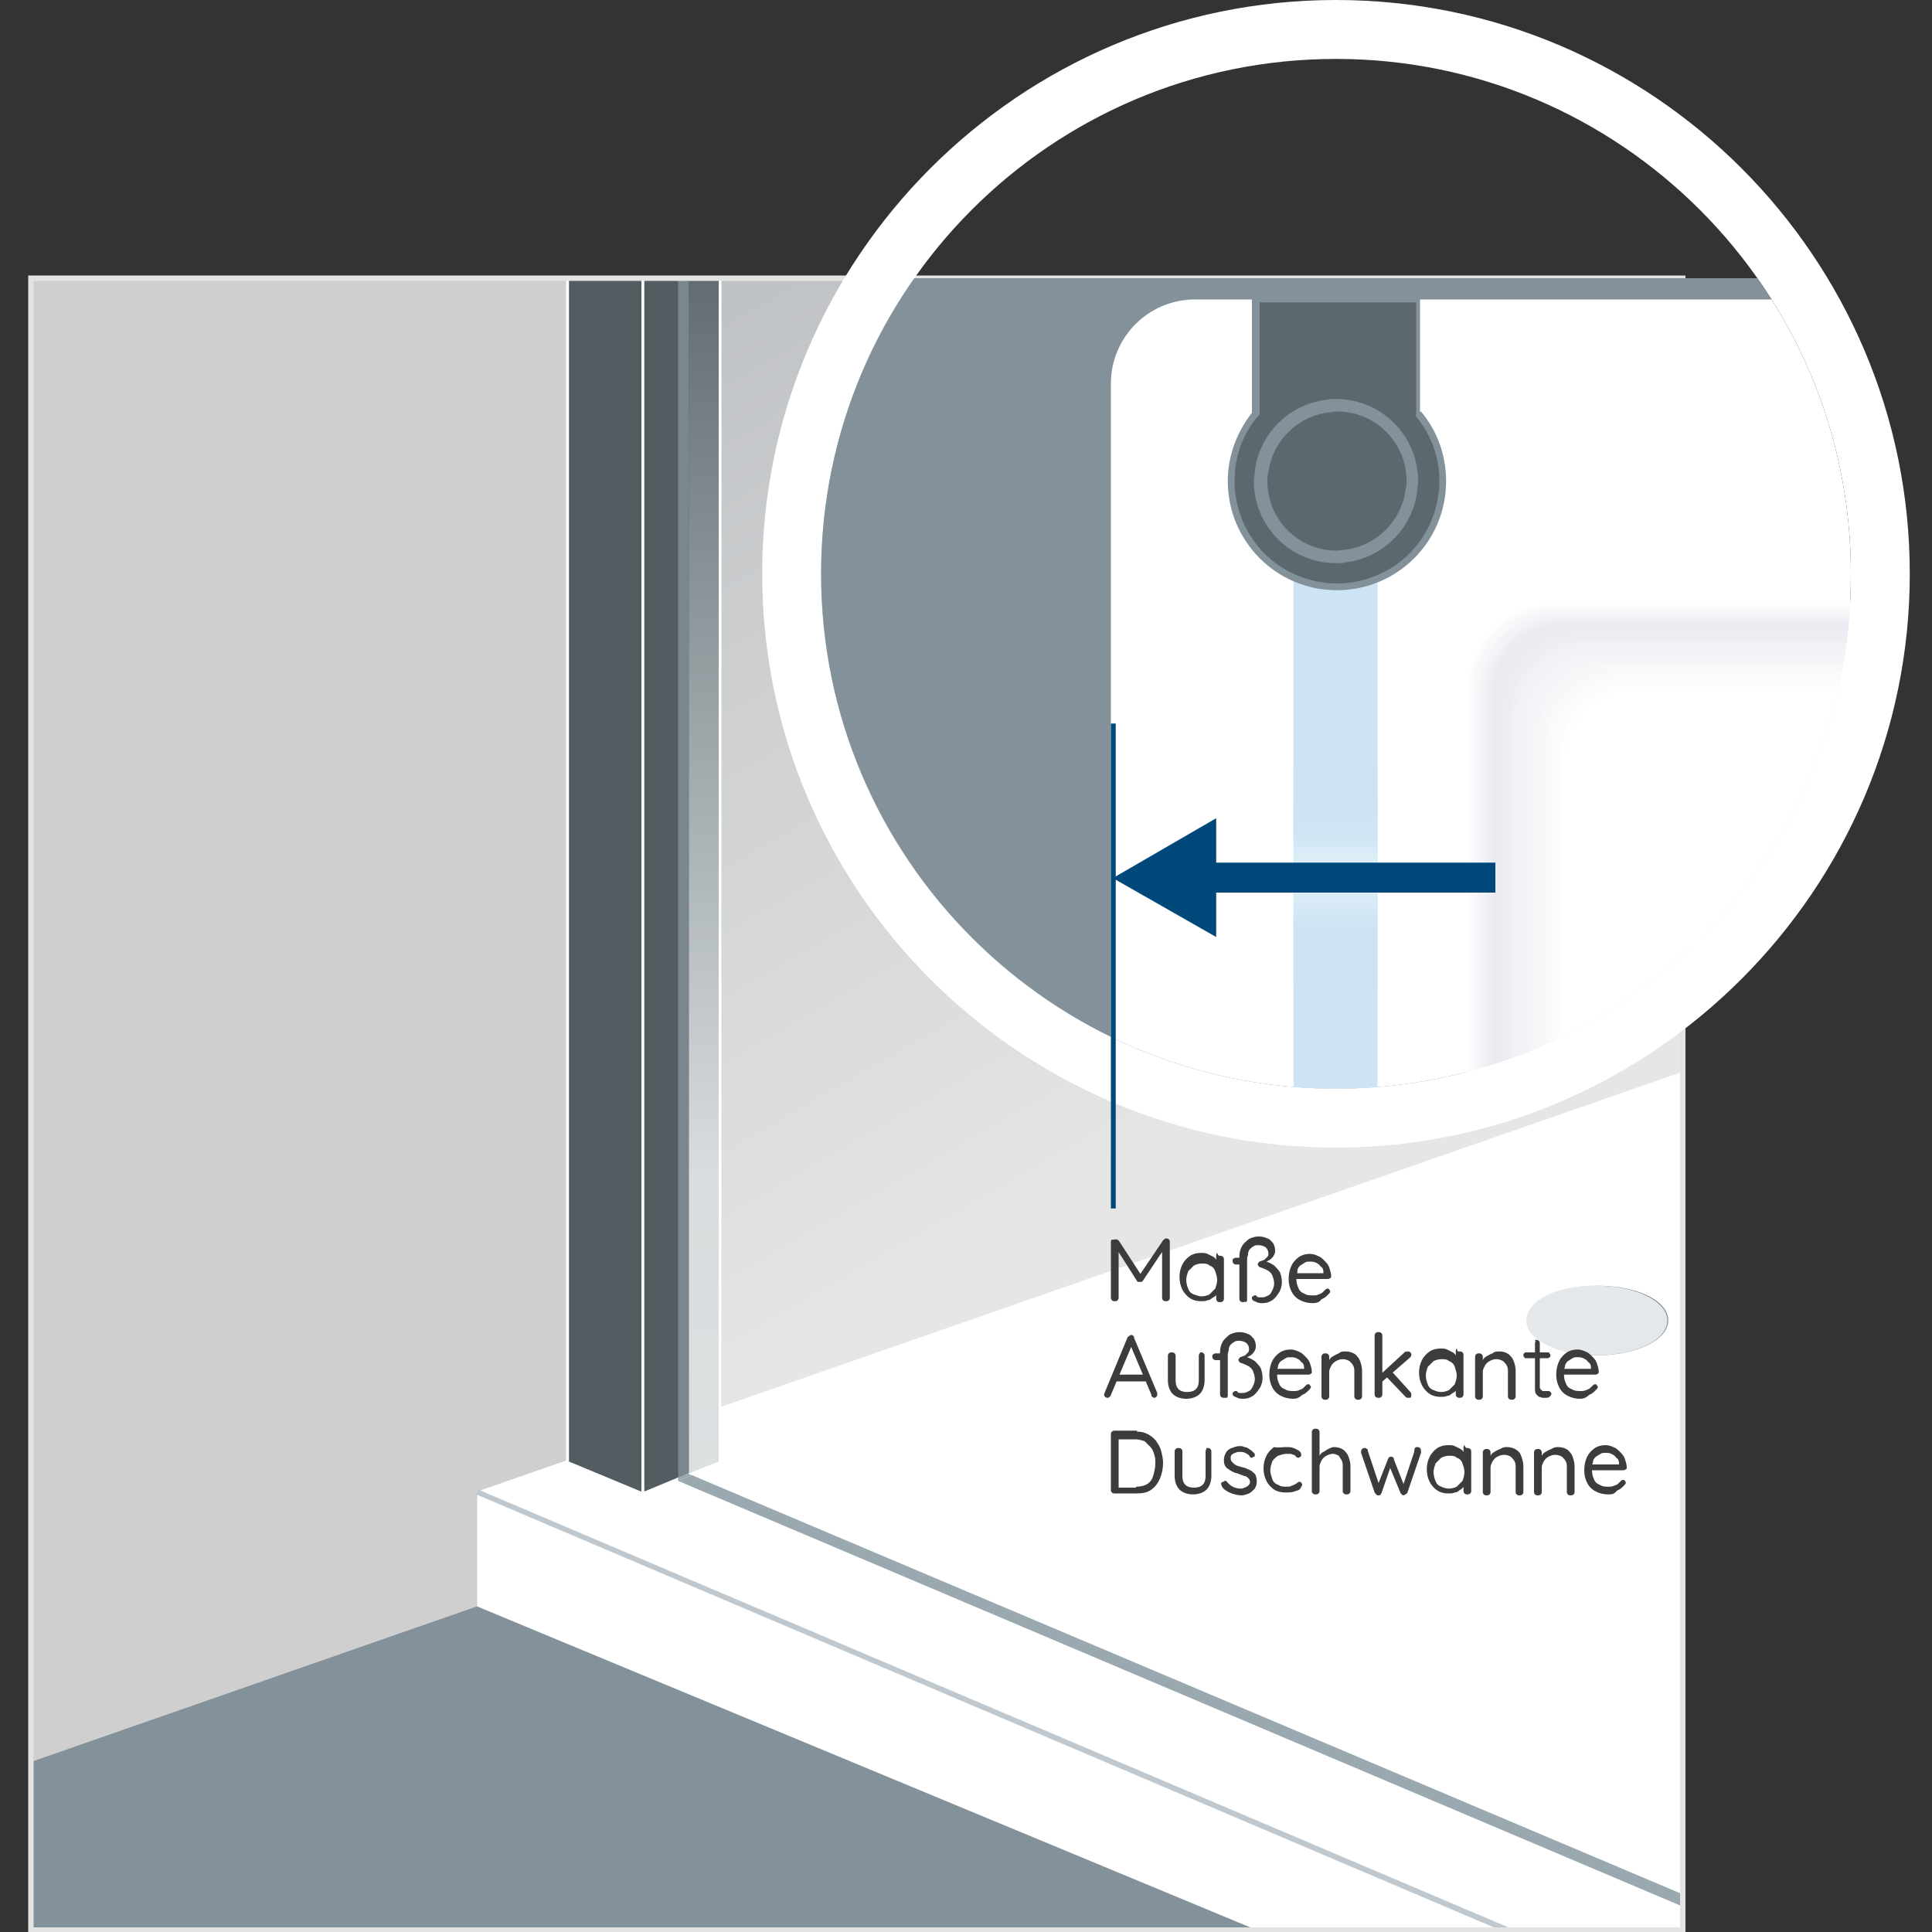
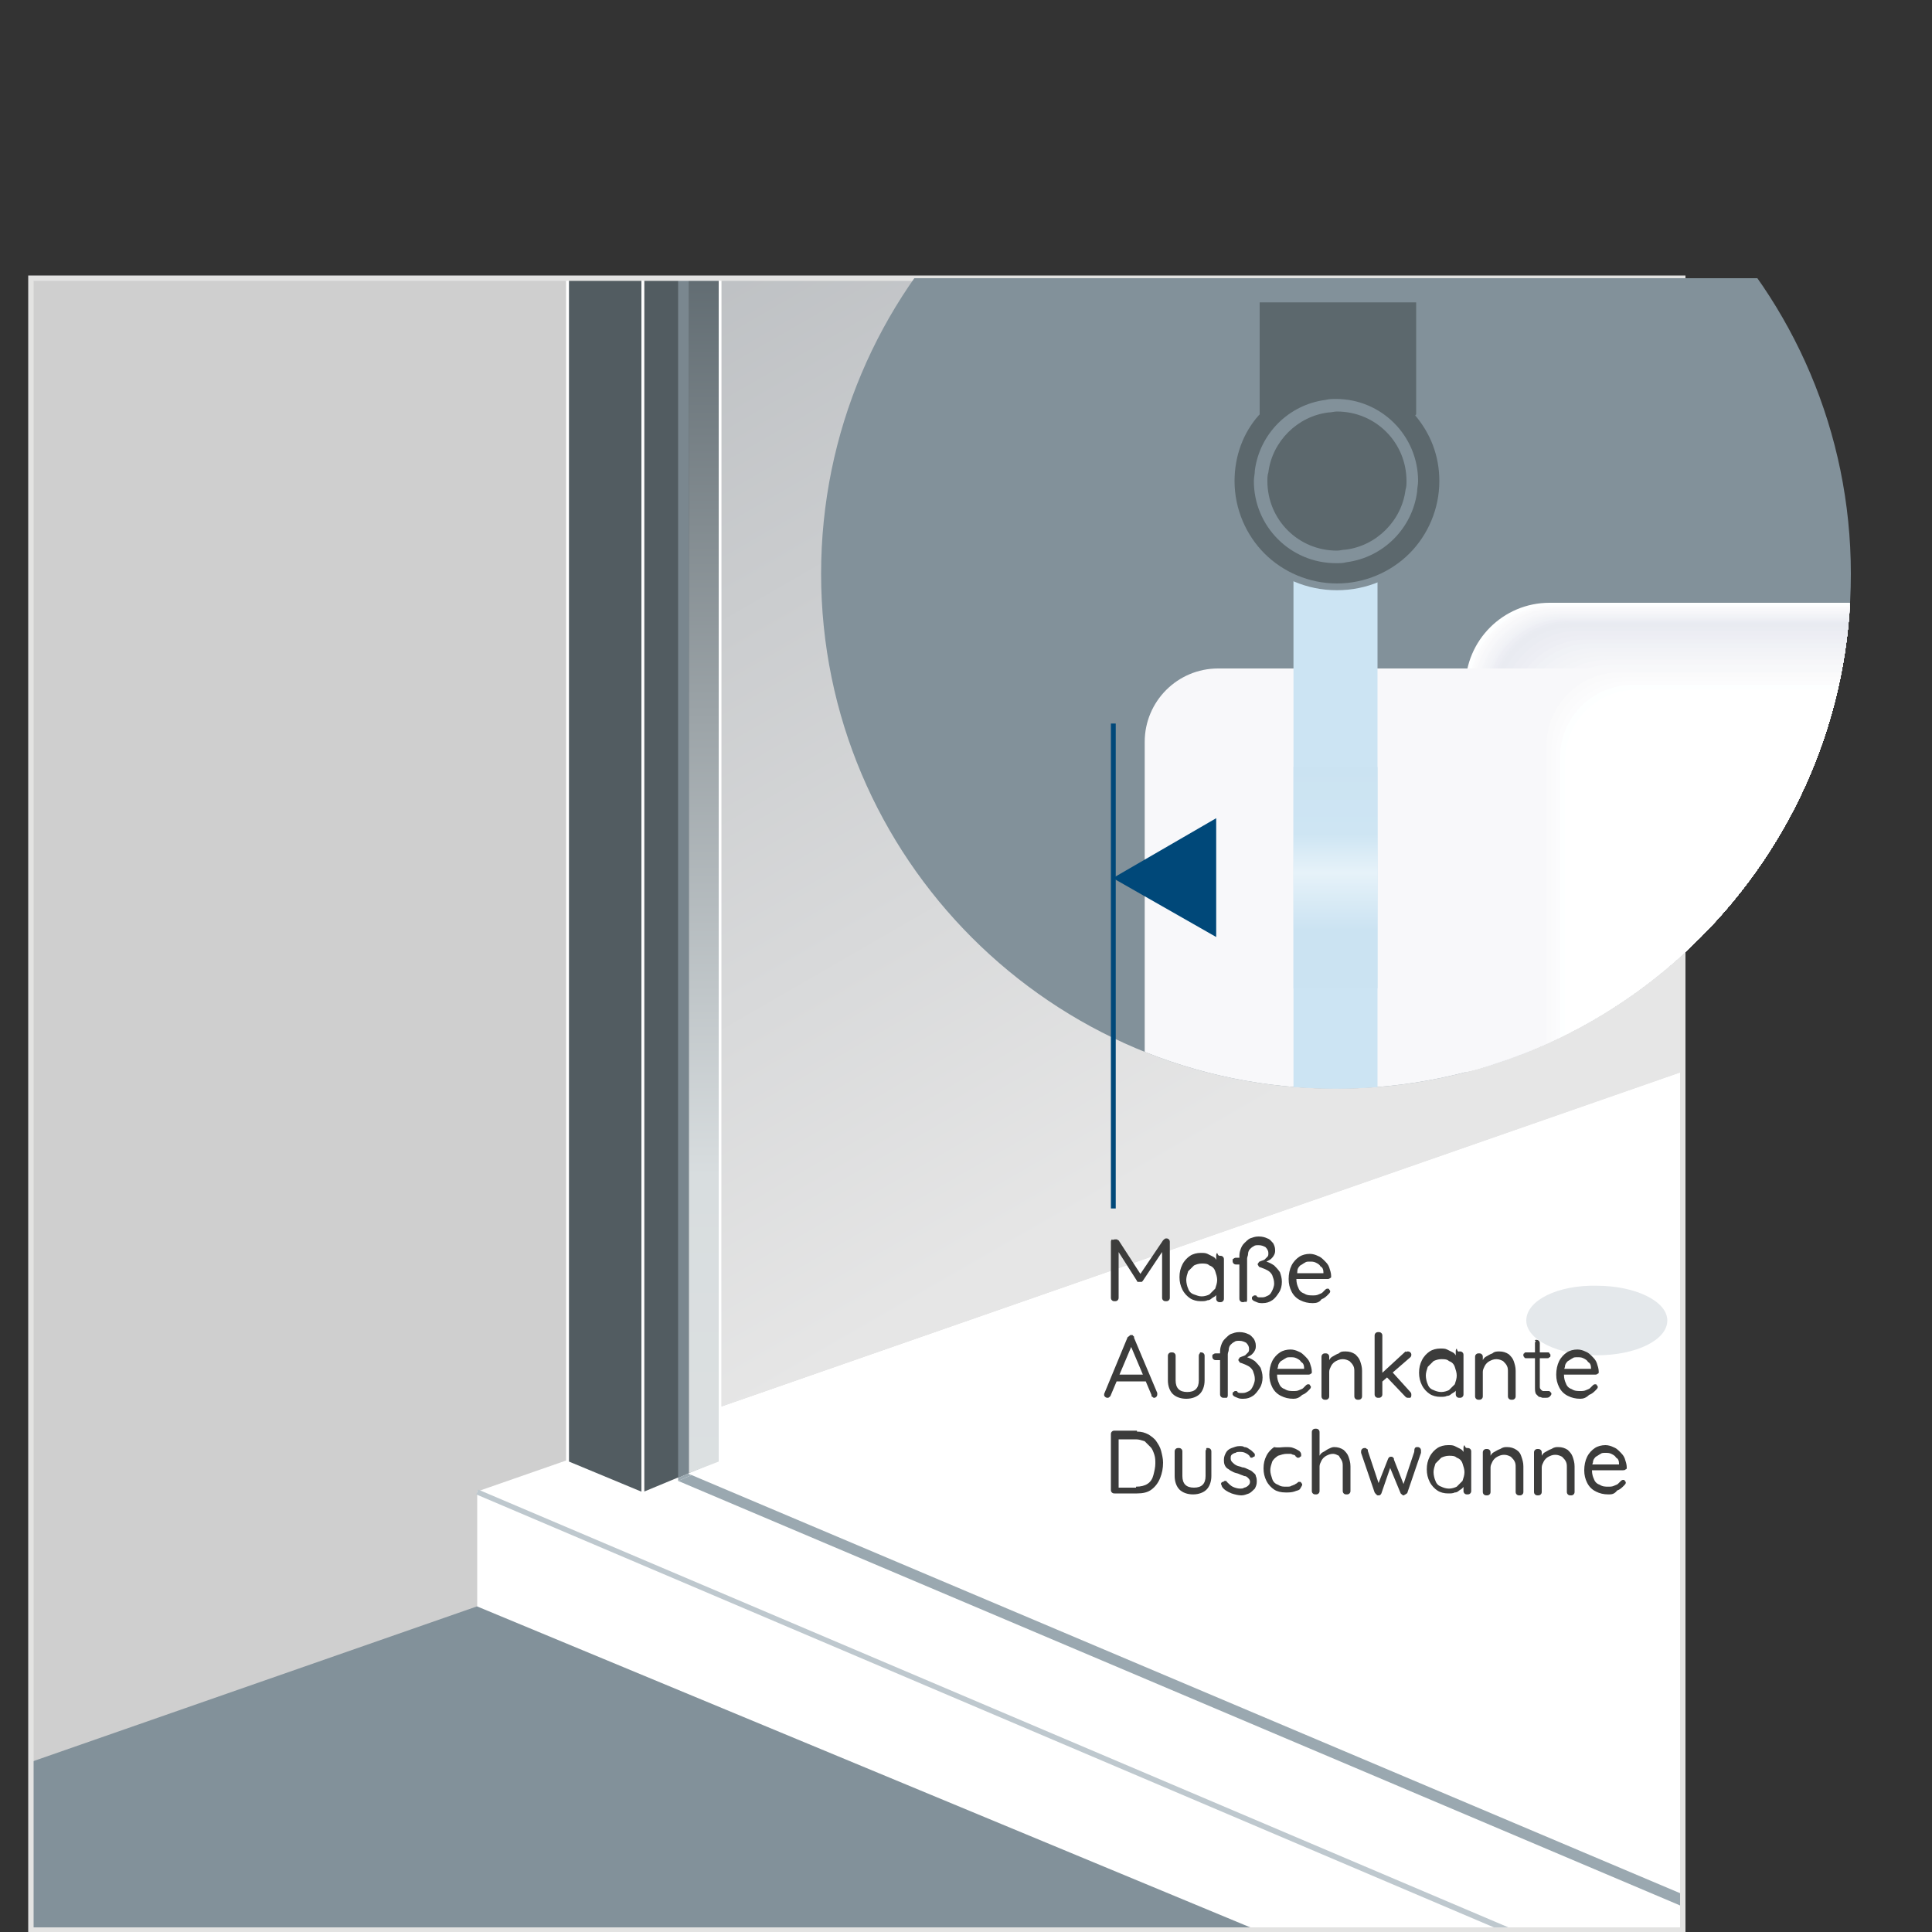
<svg xmlns="http://www.w3.org/2000/svg" xmlns:xlink="http://www.w3.org/1999/xlink" version="1.1" id="Ebene_1" x="0px" y="0px" viewBox="0 0 200 200" style="enable-background:new 0 0 200 200;" xml:space="preserve">
  <rect x="0" y="0" width="200" height="200" fill="#333333" stroke="none" />
  <style type="text/css">
	.st0{fill:#CFCFCF;}
	.st1{fill:#82919A;}
	.st2{fill:#FFFFFF;}
	.st3{fill:#BEC8CE;}
	.st4{clip-path:url(#SVGID_2_);fill:#FFFFFF;}
	.st5{clip-path:url(#SVGID_2_);fill:#82919A;}
	.st6{clip-path:url(#SVGID_2_);fill:#525C61;}
	.st7{clip-path:url(#SVGID_4_);}
	.st8{clip-path:url(#SVGID_6_);fill:url(#SVGID_7_);}
	.st9{clip-path:url(#SVGID_9_);}
	.st10{clip-path:url(#SVGID_11_);}
	.st11{clip-path:url(#SVGID_13_);}
	.st12{clip-path:url(#SVGID_15_);}
	.st13{clip-path:url(#SVGID_17_);fill:#E4E8EB;}
	.st14{clip-path:url(#SVGID_19_);}
	.st15{clip-path:url(#SVGID_21_);fill:url(#SVGID_22_);}
	.st16{fill:#9AA8B0;}
	.st17{fill:#7A878F;}
	.st18{fill:none;stroke:#E3E3E2;stroke-width:0.558;}
	.st19{clip-path:url(#SVGID_24_);fill:#82919A;}
	.st20{clip-path:url(#SVGID_26_);fill:#FFFFFF;}
	.st21{clip-path:url(#SVGID_26_);fill:#FDFFFF;}
	.st22{clip-path:url(#SVGID_26_);fill:#FCFCFD;}
	.st23{clip-path:url(#SVGID_26_);fill:#FBFBFC;}
	.st24{clip-path:url(#SVGID_26_);fill:#FAFAFB;}
	.st25{clip-path:url(#SVGID_26_);fill:#F8F8FA;}
	.st26{clip-path:url(#SVGID_26_);fill:#F7F8FA;}
	.st27{clip-path:url(#SVGID_26_);fill:#F6F6F9;}
	.st28{clip-path:url(#SVGID_26_);fill:#F4F5F8;}
	.st29{clip-path:url(#SVGID_26_);fill:#F3F4F7;}
	.st30{clip-path:url(#SVGID_26_);fill:#F2F3F7;}
	.st31{clip-path:url(#SVGID_26_);fill:#F0F2F6;}
	.st32{clip-path:url(#SVGID_26_);fill:#EFF0F5;}
	.st33{clip-path:url(#SVGID_26_);fill:#EDEEF4;}
	.st34{clip-path:url(#SVGID_26_);fill:#ECEDF3;}
	.st35{clip-path:url(#SVGID_26_);fill:#EAECF2;}
	.st36{clip-path:url(#SVGID_26_);fill:#E9EBF1;}
	.st37{clip-path:url(#SVGID_26_);fill:#CCE4F3;}
	.st38{clip-path:url(#SVGID_26_);fill:#5C686D;}
	.st39{clip-path:url(#SVGID_26_);fill:#82919A;}
	.st40{clip-path:url(#SVGID_28_);}
	.st41{clip-path:url(#SVGID_30_);fill:url(#SVGID_31_);}
	.st42{fill:#004879;}
	.st43{fill:#3C3C3B;}
</style>
  <rect x="3.2" y="28.8" class="st0" width="171" height="171" />
  <polygon class="st1" points="3.2,182.4 3.2,199.8 156,199.8 156,129.1 " />
  <polygon class="st2" points="49.4,154.4 49.4,166.3 130.1,199.8 174.2,199.8 174.2,110.9 " />
  <path class="st2" d="M156,199.8L49.4,154.4L156,199.8z" />
  <polygon class="st3" points="49.3,154.7 155.3,199.8 156,199.8 156.1,199.5 49.5,154.2 " />
  <g>
    <defs>
      <rect id="SVGID_1_" x="3.2" y="28.8" width="171" height="171" />
    </defs>
    <clipPath id="SVGID_2_">
      <use xlink:href="#SVGID_1_" style="overflow:visible;" />
    </clipPath>
    <path class="st4" d="M180.2,118.1l-88.8,31l-3.1,1.1c-1.6,0.5-1.6,2.7-0.1,3.4l94.1,40L180.2,118.1" />
-     <path class="st5" d="M172.7,136.7c0,2-3.3,3.6-7.3,3.6s-7.3-1.6-7.3-3.6c0-2,3.3-3.6,7.3-3.6S172.7,134.6,172.7,136.7" />
    <polygon class="st6" points="58.7,151.3 58.7,28.7 66.7,28.7 66.7,154.7  " />
    <path class="st4" d="M66.6,28.8v125.7l-7.7-3.2V28.8H66.6z M66.9,28.5h-0.3h-7.7h-0.3v0.3v122.4v0.2l0.2,0.1l7.7,3.2l0.4,0.2v-0.4   V28.8V28.5z" />
    <polygon class="st6" points="66.5,28.7 74.5,28.7 74.5,151.3 66.5,154.7  " />
    <path class="st4" d="M74.4,28.8v122.4l-7.7,3.2V28.8H74.4z M74.7,28.5h-0.3h-7.7h-0.3v0.3v125.7v0.4l0.4-0.2l7.7-3.2l0.2-0.1v-0.2   V28.8V28.5" />
  </g>
  <g>
    <defs>
      <polygon id="SVGID_3_" points="74.7,28.8 74.7,145.6 174.3,110.9 174.3,28.8   " />
    </defs>
    <clipPath id="SVGID_4_">
      <use xlink:href="#SVGID_3_" style="overflow:visible;" />
    </clipPath>
    <g class="st7">
      <defs>
        <rect id="SVGID_5_" x="70.2" y="28.2" width="104.6" height="118.1" />
      </defs>
      <clipPath id="SVGID_6_">
        <use xlink:href="#SVGID_5_" style="overflow:visible;" />
      </clipPath>
      <linearGradient id="SVGID_7_" gradientUnits="userSpaceOnUse" x1="164.835" y1="157.327" x2="84.375" y2="17.967">
        <stop offset="0.334" style="stop-color:#E6E6E6" />
        <stop offset="1" style="stop-color:#BDC0C3" />
      </linearGradient>
      <rect x="74.5" y="23.7" class="st8" width="100.2" height="128" />
    </g>
  </g>
  <g>
    <defs>
      <path id="SVGID_8_" d="M158,136.7c0-2,3.3-3.6,7.3-3.6c4.1,0,7.3,1.6,7.3,3.6c0,2-3.3,3.6-7.3,3.6    C161.3,140.3,158,138.7,158,136.7 M91.4,149.1l-3.1,1.1c-0.8,0.3-1.2,1-1.2,1.7c0,0.7,0.4,1.3,1.1,1.7l86,36.6v-69.9L91.4,149.1z" />
    </defs>
    <clipPath id="SVGID_9_">
      <use xlink:href="#SVGID_8_" style="overflow:visible;" />
    </clipPath>
    <g class="st9">
      <defs>
        <rect id="SVGID_10_" x="86.9" y="119.9" width="87.7" height="70.7" />
      </defs>
      <clipPath id="SVGID_11_">
        <use xlink:href="#SVGID_10_" style="overflow:visible;" />
      </clipPath>
      <g class="st10">
        <g>
          <defs>
            <rect id="SVGID_12_" x="86.9" y="121.2" width="91" height="70.7" />
          </defs>
          <clipPath id="SVGID_13_">
            <use xlink:href="#SVGID_12_" style="overflow:visible;" />
          </clipPath>
          <g class="st11">
				</g>
        </g>
      </g>
    </g>
  </g>
  <g>
    <defs>
      <path id="SVGID_14_" d="M158,136.7c0,2,3.3,3.6,7.3,3.6c4.1,0,7.3-1.6,7.3-3.6c0-2-3.3-3.6-7.3-3.6C161.3,133,158,134.6,158,136.7    " />
    </defs>
    <clipPath id="SVGID_15_">
      <use xlink:href="#SVGID_14_" style="overflow:visible;" />
    </clipPath>
    <g class="st12">
      <defs>
        <rect id="SVGID_16_" x="157" y="132.2" width="16.8" height="8.7" />
      </defs>
      <clipPath id="SVGID_17_">
        <use xlink:href="#SVGID_16_" style="overflow:visible;" />
      </clipPath>
      <rect x="157" y="132.2" class="st13" width="16.8" height="8.8" />
    </g>
  </g>
  <g>
    <defs>
      <polygon id="SVGID_18_" points="71.3,28.8 71.3,152.5 74.4,151.3 74.4,28.8   " />
    </defs>
    <clipPath id="SVGID_19_">
      <use xlink:href="#SVGID_18_" style="overflow:visible;" />
    </clipPath>
    <g class="st14">
      <defs>
        <rect id="SVGID_20_" x="70.2" y="28.2" width="4.9" height="125.1" />
      </defs>
      <clipPath id="SVGID_21_">
        <use xlink:href="#SVGID_20_" style="overflow:visible;" />
      </clipPath>
      <linearGradient id="SVGID_22_" gradientUnits="userSpaceOnUse" x1="72.612" y1="154.162" x2="72.612" y2="26.625">
        <stop offset="0" style="stop-color:#DCE0E1" />
        <stop offset="0.255" style="stop-color:#D8DDDF" />
        <stop offset="1" style="stop-color:#5F6A70" />
      </linearGradient>
      <rect x="70.3" y="26.6" class="st15" width="4.7" height="127.5" />
    </g>
  </g>
  <polygon class="st16" points="70.2,153.3 70.2,153.3 70.9,153.6 173.8,197.2 174.2,197.4 174.2,196.1 71.6,152.7 " />
  <polygon class="st17" points="70.2,28.8 70.2,152.6 70.2,153 71.3,152.5 71.3,28.8 " />
  <polygon class="st16" points="70.2,153 70.2,153.3 71.6,152.7 71.3,152.6 71.3,152.5 " />
  <rect x="3.2" y="28.8" class="st18" width="171" height="171" />
-   <path class="st2" d="M138.3,6.1c29.4,0,53.3,23.9,53.3,53.3c0,29.4-23.9,53.3-53.3,53.3S85,88.9,85,59.4C85,30,108.8,6.1,138.3,6.1   M138.3,0c-32.8,0-59.4,26.7-59.4,59.4c0,32.8,26.7,59.4,59.4,59.4s59.4-26.7,59.4-59.4C197.7,26.7,171.1,0,138.3,0" />
  <g>
    <defs>
      <path id="SVGID_23_" d="M85,59.4c0,29.4,23.9,53.3,53.3,53.3c29.4,0,53.3-23.9,53.3-53.3c0-29.4-23.9-53.3-53.3-53.3    C108.8,6.1,85,30,85,59.4" />
    </defs>
    <clipPath id="SVGID_24_">
      <use xlink:href="#SVGID_23_" style="overflow:visible;" />
    </clipPath>
    <rect x="44.4" y="28.8" class="st19" width="187.8" height="101.4" />
  </g>
  <g>
    <defs>
      <path id="SVGID_25_" d="M85,59.4c0,29.4,23.9,53.3,53.3,53.3c29.4,0,53.3-23.9,53.3-53.3c0-29.4-23.9-53.3-53.3-53.3    C108.8,6.1,85,30,85,59.4" />
    </defs>
    <clipPath id="SVGID_26_">
      <use xlink:href="#SVGID_25_" style="overflow:visible;" />
    </clipPath>
-     <path class="st20" d="M115,114.6c0,2.2,0.8,1.3,2.1,0.4c1.6-1.1,4-2.1,6.6,2.2H171c4.8-7.9,8.7-11.8,24.5-16.7V39.7   c-1-5.6,1.5-8.7-3.3-8.7h-68.5c-4.8,0-8.7,3.9-8.7,8.7V114.6" />
    <path class="st20" d="M151.7,132c0,4.8,3.9,8.7,8.7,8.7h47.3c4.8,0,8.7-3.9,8.7-8.7V71.1c0-4.8-3.9-8.7-8.7-8.7h-47.3   c-4.8,0-8.7,3.9-8.7,8.7V132" />
    <path class="st21" d="M151.9,131.8c0,4.8,3.9,8.7,8.7,8.7h47c4.8,0,8.7-3.9,8.7-8.7V71.2c0-4.8-3.9-8.7-8.7-8.7h-47   c-4.8,0-8.7,3.9-8.7,8.7V131.8" />
    <path class="st22" d="M152.1,131.5c0,4.8,3.9,8.6,8.6,8.6h46.8c4.8,0,8.6-3.9,8.6-8.6V71.3c0-4.8-3.9-8.6-8.6-8.6h-46.8   c-4.8,0-8.6,3.9-8.6,8.6V131.5" />
    <path class="st23" d="M152.2,131.3c0,4.7,3.8,8.6,8.6,8.6h46.5c4.7,0,8.6-3.8,8.6-8.6V71.4c0-4.7-3.8-8.6-8.6-8.6h-46.5   c-4.7,0-8.6,3.8-8.6,8.6V131.3" />
    <path class="st24" d="M152.4,131c0,4.7,3.8,8.5,8.5,8.5h46.2c4.7,0,8.5-3.8,8.5-8.5V71.4c0-4.7-3.8-8.5-8.5-8.5h-46.2   c-4.7,0-8.5,3.8-8.5,8.5V131" />
    <path class="st25" d="M152.6,130.7c0,4.7,3.8,8.5,8.5,8.5h46c4.7,0,8.5-3.8,8.5-8.5V71.5c0-4.7-3.8-8.5-8.5-8.5h-46   c-4.7,0-8.5,3.8-8.5,8.5V130.7" />
    <path class="st26" d="M152.8,130.5c0,4.6,3.8,8.4,8.4,8.4h45.7c4.6,0,8.4-3.8,8.4-8.4V71.6c0-4.7-3.8-8.4-8.4-8.4h-45.7   c-4.6,0-8.4,3.8-8.4,8.4V130.5" />
    <path class="st27" d="M153,130.2c0,4.6,3.7,8.4,8.4,8.4h45.5c4.6,0,8.4-3.7,8.4-8.4V71.7c0-4.6-3.7-8.4-8.4-8.4h-45.5   c-4.6,0-8.4,3.7-8.4,8.4V130.2" />
    <path class="st28" d="M153.1,130c0,4.6,3.7,8.3,8.3,8.3h45.2c4.6,0,8.3-3.7,8.3-8.3V71.8c0-4.6-3.7-8.3-8.3-8.3h-45.2   c-4.6,0-8.3,3.7-8.3,8.3V130" />
    <path class="st29" d="M153.3,129.7c0,4.6,3.7,8.3,8.3,8.3h44.9c4.6,0,8.3-3.7,8.3-8.3V71.9c0-4.6-3.7-8.3-8.3-8.3h-44.9   c-4.6,0-8.3,3.7-8.3,8.3V129.7" />
    <path class="st30" d="M153.5,129.5c0,4.5,3.7,8.2,8.2,8.2h44.7c4.5,0,8.2-3.7,8.2-8.2V71.9c0-4.5-3.7-8.2-8.2-8.2h-44.7   c-4.5,0-8.2,3.7-8.2,8.2V129.5" />
    <path class="st31" d="M153.7,129.2c0,4.5,3.7,8.2,8.2,8.2h44.4c4.5,0,8.2-3.7,8.2-8.2V72c0-4.5-3.7-8.2-8.2-8.2h-44.4   c-4.5,0-8.2,3.7-8.2,8.2V129.2" />
    <path class="st32" d="M153.9,129c0,4.5,3.6,8.1,8.1,8.1h44.1c4.5,0,8.1-3.6,8.1-8.1V72.1c0-4.5-3.6-8.1-8.1-8.1H162   c-4.5,0-8.1,3.6-8.1,8.1V129" />
    <path class="st33" d="M154,128.7c0,4.5,3.6,8.1,8.1,8.1H206c4.5,0,8.1-3.6,8.1-8.1V72.2c0-4.5-3.6-8.1-8.1-8.1h-43.9   c-4.5,0-8.1,3.6-8.1,8.1V128.7" />
    <path class="st34" d="M154.2,128.4c0,4.4,3.6,8,8,8h43.6c4.4,0,8-3.6,8-8V72.3c0-4.4-3.6-8-8-8h-43.6c-4.4,0-8,3.6-8,8V128.4" />
    <path class="st35" d="M154.4,128.2c0,4.4,3.6,8,8,8h43.4c4.4,0,8-3.6,8-8V72.3c0-4.4-3.6-8-8-8h-43.4c-4.4,0-8,3.6-8,8V128.2" />
    <path class="st36" d="M154.6,127.9c0,4.4,3.6,7.9,7.9,7.9h43.1c4.4,0,7.9-3.6,7.9-7.9V72.4c0-4.4-3.6-7.9-7.9-7.9h-43.1   c-4.4,0-7.9,3.6-7.9,7.9V127.9" />
    <path class="st35" d="M155,128.1c0,4.4,3.5,7.9,7.9,7.9h42.9c4.4,0,7.9-3.5,7.9-7.9V72.8c0-4.4-3.5-7.9-7.9-7.9h-42.9   c-4.4,0-7.9,3.5-7.9,7.9V128.1" />
    <path class="st34" d="M155.5,128.3c0,4.3,3.5,7.9,7.9,7.9h42.8c4.3,0,7.9-3.5,7.9-7.9V73.2c0-4.3-3.5-7.9-7.9-7.9h-42.8   c-4.3,0-7.9,3.5-7.9,7.9V128.3" />
    <path class="st33" d="M156,128.5c0,4.3,3.5,7.8,7.8,7.8h42.6c4.3,0,7.8-3.5,7.8-7.8V73.6c0-4.3-3.5-7.8-7.8-7.8h-42.6   c-4.3,0-7.8,3.5-7.8,7.8V128.5" />
    <path class="st32" d="M156.4,128.7c0,4.3,3.5,7.8,7.8,7.8h42.4c4.3,0,7.8-3.5,7.8-7.8V74c0-4.3-3.5-7.8-7.8-7.8h-42.4   c-4.3,0-7.8,3.5-7.8,7.8V128.7" />
    <path class="st31" d="M156.9,128.8c0,4.3,3.5,7.8,7.8,7.8h42.2c4.3,0,7.8-3.5,7.8-7.8V74.4c0-4.3-3.5-7.8-7.8-7.8h-42.2   c-4.3,0-7.8,3.5-7.8,7.8V128.8" />
    <path class="st30" d="M157.4,129c0,4.3,3.5,7.7,7.7,7.7h42.1c4.3,0,7.7-3.5,7.7-7.7V74.8c0-4.3-3.5-7.7-7.7-7.7h-42.1   c-4.3,0-7.7,3.5-7.7,7.7V129" />
    <path class="st29" d="M157.8,129.2c0,4.3,3.5,7.7,7.7,7.7h41.9c4.3,0,7.7-3.5,7.7-7.7v-54c0-4.3-3.5-7.7-7.7-7.7h-41.9   c-4.3,0-7.7,3.5-7.7,7.7V129.2" />
    <path class="st28" d="M158.3,129.4c0,4.2,3.4,7.7,7.7,7.7h41.7c4.2,0,7.7-3.4,7.7-7.7V75.6c0-4.2-3.4-7.7-7.7-7.7H166   c-4.2,0-7.7,3.4-7.7,7.7V129.4" />
    <path class="st27" d="M158.7,129.6c0,4.2,3.4,7.7,7.7,7.7H208c4.2,0,7.7-3.4,7.7-7.7V76c0-4.2-3.4-7.7-7.7-7.7h-41.6   c-4.2,0-7.7,3.4-7.7,7.7V129.6" />
    <path class="st26" d="M159.2,129.7c0,4.2,3.4,7.6,7.6,7.6h41.4c4.2,0,7.6-3.4,7.6-7.6V76.4c0-4.2-3.4-7.6-7.6-7.6h-41.4   c-4.2,0-7.6,3.4-7.6,7.6V129.7" />
-     <path class="st25" d="M159.7,129.9c0,4.2,3.4,7.6,7.6,7.6h41.2c4.2,0,7.6-3.4,7.6-7.6V76.8c0-4.2-3.4-7.6-7.6-7.6h-41.2   c-4.2,0-7.6,3.4-7.6,7.6V129.9" />
+     <path class="st25" d="M159.7,129.9c0,4.2,3.4,7.6,7.6,7.6c4.2,0,7.6-3.4,7.6-7.6V76.8c0-4.2-3.4-7.6-7.6-7.6h-41.2   c-4.2,0-7.6,3.4-7.6,7.6V129.9" />
    <path class="st24" d="M160.1,130.1c0,4.2,3.4,7.6,7.6,7.6h41.1c4.2,0,7.6-3.4,7.6-7.6V77.2c0-4.2-3.4-7.6-7.6-7.6h-41.1   c-4.2,0-7.6,3.4-7.6,7.6V130.1z" />
    <path class="st23" d="M160.6,130.3c0,4.2,3.4,7.5,7.5,7.5H209c4.2,0,7.5-3.4,7.5-7.5V77.6c0-4.2-3.4-7.5-7.5-7.5h-40.9   c-4.2,0-7.5,3.4-7.5,7.5V130.3z" />
    <path class="st22" d="M161.1,130.5c0,4.1,3.4,7.5,7.5,7.5h40.7c4.1,0,7.5-3.4,7.5-7.5V78c0-4.1-3.4-7.5-7.5-7.5h-40.7   c-4.1,0-7.5,3.4-7.5,7.5V130.5z" />
    <path class="st21" d="M161.5,130.6c0,4.1,3.3,7.5,7.5,7.5h40.5c4.1,0,7.5-3.3,7.5-7.5V78.4c0-4.1-3.3-7.5-7.5-7.5H169   c-4.1,0-7.5,3.3-7.5,7.5V130.6z" />
    <path class="st20" d="M162,130.8c0,4.1,3.3,7.4,7.4,7.4h40.4c4.1,0,7.4-3.3,7.4-7.4v-52c0-4.1-3.3-7.4-7.4-7.4h-40.4   c-4.1,0-7.4,3.3-7.4,7.4V130.8z" />
    <rect x="133.9" y="50.7" class="st37" width="8.7" height="70.3" />
    <path class="st38" d="M146.7,42.8V31h-16.8v11.8c-1.6,1.9-2.6,4.4-2.6,7c0,6.1,4.9,11,11,11c6.1,0,11-4.9,11-11   C149.2,47.1,148.3,44.7,146.7,42.8" />
    <path class="st39" d="M146.7,42.8h0.3V30.7h-17.4v12.1h0.3l-0.2-0.2c-1.6,2-2.6,4.5-2.6,7.2c0,6.2,5,11.3,11.3,11.3   c6.2,0,11.3-5,11.3-11.3c0-2.8-1-5.3-2.6-7.2L146.7,42.8h0.3H146.7l-0.2,0.2c1.6,1.9,2.5,4.2,2.5,6.8c0,2.9-1.2,5.6-3.1,7.5   c-1.9,1.9-4.6,3.1-7.5,3.1c-2.9,0-5.6-1.2-7.5-3.1c-1.9-1.9-3.1-4.6-3.1-7.5c0-2.6,0.9-5,2.5-6.8l0.1-0.1V31.3h16.2v11.6l0.1,0.1   L146.7,42.8z" />
-     <path class="st38" d="M146.1,50.8c0.6-5.1-3.7-9.4-8.8-8.8c-3.5,0.4-6.3,3.3-6.8,6.8c-0.6,5.1,3.7,9.4,8.8,8.8   C142.8,57.1,145.6,54.3,146.1,50.8" />
    <path class="st39" d="M146.1,50.8l0.6,0.1c0-0.4,0.1-0.7,0.1-1.1c0-4.7-3.8-8.5-8.5-8.5c-0.4,0-0.7,0-1.1,0.1   c-3.8,0.5-6.8,3.5-7.3,7.3c0,0.4-0.1,0.7-0.1,1.1c0,4.7,3.8,8.5,8.5,8.5c0.4,0,0.7,0,1.1-0.1c3.8-0.5,6.8-3.5,7.3-7.3L146.1,50.8   l-0.6-0.1c-0.4,3.2-3,5.8-6.2,6.2c-0.3,0-0.6,0.1-0.9,0.1c-2,0-3.8-0.8-5.1-2.1c-1.3-1.3-2.1-3.1-2.1-5.1c0-0.3,0-0.6,0.1-0.9   c0.4-3.2,3-5.8,6.2-6.2c0.3,0,0.6-0.1,0.9-0.1c2,0,3.8,0.8,5.1,2.1c1.3,1.3,2.1,3.1,2.1,5.1c0,0.3,0,0.6-0.1,0.9L146.1,50.8z" />
  </g>
  <g>
    <defs>
      <rect id="SVGID_27_" x="133.9" y="79.4" width="8.7" height="22.9" />
    </defs>
    <clipPath id="SVGID_28_">
      <use xlink:href="#SVGID_27_" style="overflow:visible;" />
    </clipPath>
    <g class="st40">
      <defs>
        <rect id="SVGID_29_" x="133.8" y="79.2" width="9.1" height="23.2" />
      </defs>
      <clipPath id="SVGID_30_">
        <use xlink:href="#SVGID_29_" style="overflow:visible;" />
      </clipPath>
      <linearGradient id="SVGID_31_" gradientUnits="userSpaceOnUse" x1="138.054" y1="102.279" x2="138.054" y2="79.216">
        <stop offset="0.259" style="stop-color:#CBE3F2" />
        <stop offset="0.518" style="stop-color:#E6F2F9" />
        <stop offset="0.691" style="stop-color:#CEE5F3" />
        <stop offset="1" style="stop-color:#CBE3F2" />
      </linearGradient>
      <rect x="133.2" y="79.2" class="st41" width="9.7" height="23.1" />
    </g>
  </g>
-   <polyline class="st42" points="154.8,89.3 124.1,89.3 124.1,92.4 154.8,92.4 " />
  <polygon class="st42" points="125.9,84.7 115.2,90.9 125.9,97 " />
  <polyline class="st42" points="115.5,125.1 115.5,74.9 115,74.9 115,125.1 " />
  <g>
    <path class="st43" d="M115.4,128.3c0.1,0,0.1,0,0.2,0c0.1,0,0.1,0.1,0.2,0.1l2.4,3.7l-0.3,0l2.5-3.7c0.1-0.1,0.2-0.2,0.3-0.2   c0.1,0,0.2,0,0.3,0.1c0.1,0.1,0.1,0.2,0.1,0.3v5.7c0,0.1,0,0.2-0.1,0.3c-0.1,0.1-0.2,0.1-0.3,0.1c-0.1,0-0.2,0-0.3-0.1   c-0.1-0.1-0.1-0.2-0.1-0.3v-5l0.2,0l-2.2,3.3c0,0-0.1,0.1-0.1,0.1c-0.1,0-0.1,0-0.2,0c-0.1,0-0.1,0-0.2,0c-0.1,0-0.1-0.1-0.1-0.1   l-2.1-3.3l0.2-0.2v5.2c0,0.1,0,0.2-0.1,0.3c-0.1,0.1-0.2,0.1-0.3,0.1c-0.1,0-0.2,0-0.3-0.1c-0.1-0.1-0.1-0.2-0.1-0.3v-5.7   c0-0.1,0-0.2,0.1-0.3C115.2,128.4,115.3,128.3,115.4,128.3z" />
    <path class="st43" d="M126.3,130c0.1,0,0.2,0,0.3,0.1s0.1,0.2,0.1,0.3v4c0,0.1,0,0.2-0.1,0.3c-0.1,0.1-0.2,0.1-0.3,0.1   c-0.1,0-0.2,0-0.3-0.1c-0.1-0.1-0.1-0.2-0.1-0.3v-0.9l0.2,0c0,0.1,0,0.3-0.1,0.4c-0.1,0.2-0.2,0.3-0.4,0.4   c-0.2,0.1-0.3,0.3-0.6,0.3c-0.2,0.1-0.4,0.1-0.7,0.1c-0.4,0-0.8-0.1-1.1-0.3c-0.3-0.2-0.6-0.5-0.8-0.9c-0.2-0.4-0.3-0.8-0.3-1.3   c0-0.5,0.1-0.9,0.3-1.3c0.2-0.4,0.5-0.7,0.8-0.9c0.3-0.2,0.7-0.3,1.1-0.3c0.3,0,0.5,0,0.7,0.1c0.2,0.1,0.4,0.2,0.6,0.3   c0.2,0.1,0.3,0.3,0.4,0.5s0.1,0.4,0.1,0.5l-0.2-0.1v-1c0-0.1,0-0.2,0.1-0.3C126.1,130,126.2,130,126.3,130z M124.4,134.2   c0.3,0,0.6-0.1,0.8-0.2c0.2-0.2,0.4-0.4,0.6-0.6c0.1-0.3,0.2-0.6,0.2-0.9c0-0.3-0.1-0.6-0.2-0.9c-0.1-0.3-0.3-0.5-0.6-0.6   c-0.2-0.2-0.5-0.2-0.8-0.2c-0.3,0-0.6,0.1-0.8,0.2c-0.2,0.2-0.4,0.4-0.6,0.6c-0.1,0.3-0.2,0.6-0.2,0.9c0,0.3,0.1,0.7,0.2,0.9   c0.1,0.3,0.3,0.5,0.6,0.6C123.9,134.1,124.1,134.2,124.4,134.2z" />
    <path class="st43" d="M128,130.9c-0.1,0-0.2,0-0.3-0.1c-0.1-0.1-0.1-0.2-0.1-0.3c0-0.1,0-0.2,0.1-0.2c0.1-0.1,0.2-0.1,0.3-0.1h0.7   c0.1,0,0.2,0,0.2,0.1c0,0.1,0.1,0.1,0.1,0.2c0,0.1,0,0.2-0.1,0.3c0,0.1-0.1,0.1-0.2,0.1H128z M128.7,134.8c-0.1,0-0.2,0-0.3-0.1   s-0.1-0.2-0.1-0.3l0-4.2c0-0.3,0-0.5,0.1-0.8c0.1-0.3,0.2-0.5,0.4-0.7c0.2-0.2,0.4-0.4,0.6-0.5c0.3-0.1,0.5-0.2,0.9-0.2   c0.4,0,0.7,0.1,0.9,0.2c0.3,0.1,0.4,0.3,0.6,0.5c0.1,0.2,0.2,0.4,0.2,0.7c0,0.2,0,0.3-0.1,0.5c-0.1,0.2-0.2,0.3-0.3,0.4   c-0.1,0.1-0.3,0.2-0.5,0.3l0,0c0.3,0.1,0.5,0.2,0.8,0.4c0.2,0.2,0.4,0.4,0.6,0.7c0.1,0.3,0.2,0.6,0.2,1c0,0.4-0.1,0.8-0.3,1.1   c-0.2,0.3-0.4,0.6-0.7,0.8c-0.3,0.2-0.6,0.3-1,0.3c-0.2,0-0.4,0-0.6-0.1c-0.2-0.1-0.3-0.1-0.4-0.2c-0.1-0.1-0.1-0.1-0.1-0.2   c0-0.1,0-0.2,0.1-0.2c0.1-0.1,0.1-0.1,0.2-0.1s0.2,0,0.2,0.1c0.1,0.1,0.2,0.1,0.3,0.1c0.1,0,0.2,0,0.3,0c0.2,0,0.4-0.1,0.6-0.2   c0.2-0.1,0.3-0.3,0.4-0.5c0.1-0.2,0.2-0.5,0.2-0.7c0-0.4-0.1-0.6-0.2-0.9c-0.1-0.2-0.3-0.4-0.5-0.5c-0.2-0.1-0.4-0.2-0.7-0.3   c-0.1,0-0.2-0.1-0.2-0.1c0-0.1-0.1-0.1-0.1-0.2c0-0.1,0-0.1,0.1-0.2c0-0.1,0.1-0.1,0.1-0.1c0.2-0.1,0.3-0.1,0.5-0.2   c0.1-0.1,0.2-0.2,0.3-0.3c0.1-0.1,0.1-0.2,0.1-0.4c0-0.2-0.1-0.4-0.3-0.6c-0.2-0.1-0.4-0.2-0.7-0.2c-0.2,0-0.4,0-0.5,0.1   c-0.2,0.1-0.3,0.2-0.4,0.3c-0.1,0.1-0.2,0.3-0.2,0.5c0,0.2-0.1,0.3-0.1,0.5l0,4.2c0,0.1,0,0.2-0.1,0.3   C128.9,134.7,128.8,134.8,128.7,134.8z" />
    <path class="st43" d="M135.9,134.9c-0.5,0-0.9-0.1-1.3-0.3c-0.4-0.2-0.7-0.5-0.9-0.9c-0.2-0.4-0.3-0.8-0.3-1.3c0-0.5,0.1-1,0.3-1.4   c0.2-0.4,0.5-0.7,0.8-0.9c0.3-0.2,0.7-0.3,1.1-0.3c0.3,0,0.6,0.1,0.8,0.2c0.3,0.1,0.5,0.3,0.7,0.5c0.2,0.2,0.4,0.4,0.5,0.7   c0.1,0.3,0.2,0.6,0.2,0.9c0,0.1,0,0.2-0.1,0.2c-0.1,0.1-0.2,0.1-0.3,0.1h-3.6l-0.2-0.6h3.5l-0.1,0.1v-0.2c0-0.3-0.1-0.5-0.3-0.6   c-0.1-0.2-0.3-0.3-0.5-0.4c-0.2-0.1-0.4-0.1-0.6-0.1c-0.2,0-0.4,0-0.5,0.1c-0.2,0.1-0.3,0.2-0.5,0.3c-0.1,0.1-0.3,0.3-0.3,0.6   s-0.1,0.5-0.1,0.8c0,0.4,0.1,0.7,0.2,0.9c0.1,0.3,0.3,0.5,0.6,0.6c0.3,0.2,0.6,0.2,0.9,0.2c0.2,0,0.4,0,0.6-0.1   c0.2-0.1,0.3-0.1,0.4-0.2c0.1-0.1,0.2-0.2,0.3-0.3c0.1-0.1,0.2-0.1,0.2-0.1c0.1,0,0.2,0,0.2,0.1c0.1,0.1,0.1,0.1,0.1,0.2   c0,0.1-0.1,0.2-0.2,0.3c-0.2,0.2-0.4,0.4-0.7,0.5C136.6,134.8,136.3,134.9,135.9,134.9z" />
    <path class="st43" d="M117.2,139.2l-2.2,5.2c0,0.1-0.1,0.1-0.1,0.2c-0.1,0-0.1,0.1-0.2,0.1c-0.1,0-0.2,0-0.3-0.1   c-0.1-0.1-0.1-0.1-0.1-0.2c0,0,0-0.1,0-0.1l2.4-5.8c0-0.1,0.1-0.1,0.2-0.2s0.1-0.1,0.2-0.1c0.1,0,0.2,0,0.2,0.1   c0.1,0,0.1,0.1,0.1,0.2l2.4,5.7c0,0,0,0.1,0,0.1c0,0.1,0,0.2-0.1,0.3c-0.1,0.1-0.2,0.1-0.2,0.1c-0.1,0-0.1,0-0.2-0.1   c-0.1,0-0.1-0.1-0.1-0.2l-2.2-5.2L117.2,139.2z M115.5,143l0.3-0.7h2.7l0.1,0.7H115.5z" />
    <path class="st43" d="M124.3,140c0.1,0,0.2,0,0.3,0.1c0.1,0.1,0.1,0.2,0.1,0.3v2.5c0,0.6-0.2,1.1-0.5,1.4c-0.3,0.3-0.8,0.5-1.4,0.5   c-0.6,0-1.1-0.2-1.4-0.5c-0.3-0.3-0.5-0.8-0.5-1.4v-2.5c0-0.1,0-0.2,0.1-0.3c0.1-0.1,0.2-0.1,0.3-0.1c0.1,0,0.2,0,0.3,0.1   c0.1,0.1,0.1,0.2,0.1,0.3v2.5c0,0.4,0.1,0.7,0.3,0.9c0.2,0.2,0.5,0.3,0.9,0.3c0.4,0,0.7-0.1,0.9-0.3c0.2-0.2,0.3-0.5,0.3-0.9v-2.5   c0-0.1,0-0.2,0.1-0.3S124.1,140,124.3,140z" />
    <path class="st43" d="M125.9,140.8c-0.1,0-0.2,0-0.3-0.1c-0.1-0.1-0.1-0.2-0.1-0.3c0-0.1,0-0.2,0.1-0.2c0.1-0.1,0.2-0.1,0.3-0.1   h0.7c0.1,0,0.2,0,0.2,0.1c0,0.1,0.1,0.1,0.1,0.2c0,0.1,0,0.2-0.1,0.3c0,0.1-0.1,0.1-0.2,0.1H125.9z M126.7,144.7   c-0.1,0-0.2,0-0.3-0.1s-0.1-0.2-0.1-0.3l0-4.2c0-0.3,0-0.5,0.1-0.8c0.1-0.3,0.2-0.5,0.4-0.7c0.2-0.2,0.4-0.4,0.6-0.5   c0.3-0.1,0.5-0.2,0.9-0.2c0.4,0,0.7,0.1,0.9,0.2c0.3,0.1,0.4,0.3,0.6,0.5c0.1,0.2,0.2,0.4,0.2,0.7c0,0.2,0,0.3-0.1,0.5   c-0.1,0.2-0.2,0.3-0.3,0.4c-0.1,0.1-0.3,0.2-0.5,0.3l0,0c0.3,0.1,0.5,0.2,0.8,0.4c0.2,0.2,0.4,0.4,0.6,0.7c0.1,0.3,0.2,0.6,0.2,1   c0,0.4-0.1,0.8-0.3,1.1c-0.2,0.3-0.4,0.6-0.7,0.8c-0.3,0.2-0.6,0.3-1,0.3c-0.2,0-0.4,0-0.6-0.1c-0.2-0.1-0.3-0.1-0.4-0.2   c-0.1-0.1-0.1-0.1-0.1-0.2c0-0.1,0-0.2,0.1-0.2c0.1-0.1,0.1-0.1,0.2-0.1s0.2,0,0.2,0.1c0.1,0.1,0.2,0.1,0.3,0.1c0.1,0,0.2,0,0.3,0   c0.2,0,0.4-0.1,0.6-0.2c0.2-0.1,0.3-0.3,0.4-0.5c0.1-0.2,0.2-0.5,0.2-0.7c0-0.4-0.1-0.6-0.2-0.9c-0.1-0.2-0.3-0.4-0.5-0.5   c-0.2-0.1-0.4-0.2-0.7-0.3c-0.1,0-0.2-0.1-0.2-0.1c0-0.1-0.1-0.1-0.1-0.2c0-0.1,0-0.1,0.1-0.2c0-0.1,0.1-0.1,0.1-0.1   c0.2-0.1,0.3-0.1,0.5-0.2c0.1-0.1,0.2-0.2,0.3-0.3c0.1-0.1,0.1-0.2,0.1-0.4c0-0.2-0.1-0.4-0.3-0.6c-0.2-0.1-0.4-0.2-0.7-0.2   c-0.2,0-0.4,0-0.5,0.1c-0.2,0.1-0.3,0.2-0.4,0.3c-0.1,0.1-0.2,0.3-0.2,0.5c0,0.2-0.1,0.3-0.1,0.5l0,4.2c0,0.1,0,0.2-0.1,0.3   C126.9,144.7,126.8,144.7,126.7,144.7z" />
    <path class="st43" d="M133.9,144.8c-0.5,0-0.9-0.1-1.3-0.3c-0.4-0.2-0.7-0.5-0.9-0.9c-0.2-0.4-0.3-0.8-0.3-1.3c0-0.5,0.1-1,0.3-1.4   c0.2-0.4,0.5-0.7,0.8-0.9c0.3-0.2,0.7-0.3,1.1-0.3c0.3,0,0.6,0.1,0.8,0.2c0.3,0.1,0.5,0.3,0.7,0.5c0.2,0.2,0.4,0.4,0.5,0.7   c0.1,0.3,0.2,0.6,0.2,0.9c0,0.1,0,0.2-0.1,0.2c-0.1,0.1-0.2,0.1-0.3,0.1h-3.6l-0.2-0.6h3.5l-0.1,0.1v-0.2c0-0.3-0.1-0.5-0.3-0.6   c-0.1-0.2-0.3-0.3-0.5-0.4c-0.2-0.1-0.4-0.1-0.6-0.1c-0.2,0-0.4,0-0.5,0.1c-0.2,0.1-0.3,0.2-0.5,0.3c-0.1,0.1-0.3,0.3-0.3,0.6   c-0.1,0.2-0.1,0.5-0.1,0.8c0,0.4,0.1,0.7,0.2,0.9c0.1,0.3,0.3,0.5,0.6,0.6c0.3,0.2,0.6,0.2,0.9,0.2c0.2,0,0.4,0,0.6-0.1   c0.2-0.1,0.3-0.1,0.4-0.2c0.1-0.1,0.2-0.2,0.3-0.3c0.1-0.1,0.2-0.1,0.2-0.1c0.1,0,0.2,0,0.2,0.1c0.1,0.1,0.1,0.1,0.1,0.2   c0,0.1-0.1,0.2-0.2,0.3c-0.2,0.2-0.4,0.4-0.7,0.5C134.5,144.7,134.2,144.8,133.9,144.8z" />
    <path class="st43" d="M139.3,139.9c0.4,0,0.7,0.1,1,0.3c0.2,0.2,0.4,0.4,0.5,0.7s0.2,0.6,0.2,1v2.6c0,0.1,0,0.2-0.1,0.3   c-0.1,0.1-0.2,0.1-0.3,0.1c-0.1,0-0.2,0-0.3-0.1c-0.1-0.1-0.1-0.2-0.1-0.3v-2.5c0-0.2,0-0.4-0.1-0.6c-0.1-0.2-0.2-0.3-0.4-0.5   c-0.2-0.1-0.4-0.2-0.7-0.2c-0.3,0-0.5,0.1-0.7,0.2c-0.2,0.1-0.4,0.3-0.5,0.5c-0.1,0.2-0.2,0.4-0.2,0.6v2.5c0,0.1,0,0.2-0.1,0.3   c-0.1,0.1-0.2,0.1-0.3,0.1c-0.1,0-0.2,0-0.3-0.1c-0.1-0.1-0.1-0.2-0.1-0.3v-4c0-0.1,0-0.2,0.1-0.3c0.1-0.1,0.2-0.1,0.3-0.1   c0.1,0,0.2,0,0.3,0.1c0.1,0.1,0.1,0.2,0.1,0.3v0.6l-0.2,0.2c0-0.2,0.1-0.3,0.2-0.5c0.1-0.2,0.2-0.3,0.4-0.4   c0.2-0.1,0.3-0.2,0.6-0.3C138.8,139.9,139,139.9,139.3,139.9z" />
    <path class="st43" d="M142.7,144.7c-0.1,0-0.2,0-0.3-0.1c-0.1-0.1-0.1-0.2-0.1-0.3v-6c0-0.1,0-0.2,0.1-0.3c0.1-0.1,0.2-0.1,0.3-0.1   c0.1,0,0.2,0,0.3,0.1c0.1,0.1,0.1,0.2,0.1,0.3v6c0,0.1,0,0.2-0.1,0.3C142.9,144.7,142.8,144.7,142.7,144.7z M145.7,139.9   c0.1,0,0.2,0,0.3,0.1c0.1,0.1,0.1,0.2,0.1,0.2c0,0.1,0,0.2-0.1,0.3l-3,2.6l0-0.9l2.5-2.3C145.6,140,145.6,139.9,145.7,139.9z    M145.8,144.7c-0.1,0-0.2,0-0.3-0.1l-2-2.1l0.6-0.5l1.9,2.1c0.1,0.1,0.1,0.2,0.1,0.3c0,0.1,0,0.2-0.1,0.3   C146,144.7,145.9,144.7,145.8,144.7z" />
    <path class="st43" d="M151.1,139.9c0.1,0,0.2,0,0.3,0.1c0.1,0.1,0.1,0.2,0.1,0.3v4c0,0.1,0,0.2-0.1,0.3c-0.1,0.1-0.2,0.1-0.3,0.1   c-0.1,0-0.2,0-0.3-0.1c-0.1-0.1-0.1-0.2-0.1-0.3v-0.9l0.2,0c0,0.1,0,0.3-0.1,0.4c-0.1,0.2-0.2,0.3-0.4,0.4   c-0.2,0.1-0.3,0.3-0.6,0.3c-0.2,0.1-0.4,0.1-0.7,0.1c-0.4,0-0.8-0.1-1.1-0.3c-0.3-0.2-0.6-0.5-0.8-0.9c-0.2-0.4-0.3-0.8-0.3-1.3   c0-0.5,0.1-0.9,0.3-1.3c0.2-0.4,0.5-0.7,0.8-0.9c0.3-0.2,0.7-0.3,1.1-0.3c0.3,0,0.5,0,0.7,0.1c0.2,0.1,0.4,0.2,0.6,0.3   c0.2,0.1,0.3,0.3,0.4,0.5c0.1,0.2,0.1,0.4,0.1,0.5l-0.2-0.1v-1c0-0.1,0-0.2,0.1-0.3C150.9,140,151,139.9,151.1,139.9z M149.2,144.1   c0.3,0,0.6-0.1,0.8-0.2c0.2-0.2,0.4-0.4,0.6-0.6c0.1-0.3,0.2-0.6,0.2-0.9c0-0.3-0.1-0.6-0.2-0.9c-0.1-0.3-0.3-0.5-0.6-0.6   c-0.2-0.2-0.5-0.2-0.8-0.2c-0.3,0-0.6,0.1-0.8,0.2c-0.2,0.2-0.4,0.4-0.6,0.6c-0.1,0.3-0.2,0.6-0.2,0.9c0,0.3,0.1,0.7,0.2,0.9   c0.1,0.3,0.3,0.5,0.6,0.6C148.6,144,148.9,144.1,149.2,144.1z" />
    <path class="st43" d="M155.2,139.9c0.4,0,0.7,0.1,1,0.3c0.2,0.2,0.4,0.4,0.5,0.7s0.2,0.6,0.2,1v2.6c0,0.1,0,0.2-0.1,0.3   c-0.1,0.1-0.2,0.1-0.3,0.1c-0.1,0-0.2,0-0.3-0.1c-0.1-0.1-0.1-0.2-0.1-0.3v-2.5c0-0.2,0-0.4-0.1-0.6c-0.1-0.2-0.2-0.3-0.4-0.5   c-0.2-0.1-0.4-0.2-0.7-0.2c-0.3,0-0.5,0.1-0.7,0.2c-0.2,0.1-0.4,0.3-0.5,0.5c-0.1,0.2-0.2,0.4-0.2,0.6v2.5c0,0.1,0,0.2-0.1,0.3   c-0.1,0.1-0.2,0.1-0.3,0.1c-0.1,0-0.2,0-0.3-0.1c-0.1-0.1-0.1-0.2-0.1-0.3v-4c0-0.1,0-0.2,0.1-0.3c0.1-0.1,0.2-0.1,0.3-0.1   c0.1,0,0.2,0,0.3,0.1c0.1,0.1,0.1,0.2,0.1,0.3v0.6l-0.2,0.2c0-0.2,0.1-0.3,0.2-0.5c0.1-0.2,0.2-0.3,0.4-0.4   c0.2-0.1,0.3-0.2,0.6-0.3C154.7,139.9,155,139.9,155.2,139.9z" />
    <path class="st43" d="M158,140h2.2c0.1,0,0.2,0,0.2,0.1c0.1,0.1,0.1,0.1,0.1,0.2c0,0.1,0,0.2-0.1,0.2c-0.1,0.1-0.1,0.1-0.2,0.1H158   c-0.1,0-0.2,0-0.2-0.1c-0.1-0.1-0.1-0.1-0.1-0.2c0-0.1,0-0.2,0.1-0.2C157.8,140,157.9,140,158,140z M159,138.7c0.1,0,0.2,0,0.3,0.1   c0.1,0.1,0.1,0.2,0.1,0.3v4.4c0,0.1,0,0.3,0.1,0.3c0,0.1,0.1,0.1,0.2,0.2c0.1,0,0.1,0,0.2,0c0.1,0,0.1,0,0.2,0c0,0,0.1,0,0.2,0   c0.1,0,0.1,0,0.2,0.1c0.1,0.1,0.1,0.1,0.1,0.2c0,0.1-0.1,0.2-0.2,0.3c-0.1,0.1-0.3,0.1-0.4,0.1c-0.1,0-0.2,0-0.3,0   c-0.1,0-0.2-0.1-0.4-0.1c-0.1-0.1-0.2-0.2-0.3-0.3c-0.1-0.2-0.1-0.4-0.1-0.7v-4.5c0-0.1,0-0.2,0.1-0.3   C158.8,138.8,158.9,138.7,159,138.7z" />
    <path class="st43" d="M163.6,144.8c-0.5,0-0.9-0.1-1.3-0.3c-0.4-0.2-0.7-0.5-0.9-0.9c-0.2-0.4-0.3-0.8-0.3-1.3c0-0.5,0.1-1,0.3-1.4   c0.2-0.4,0.5-0.7,0.8-0.9c0.3-0.2,0.7-0.3,1.1-0.3c0.3,0,0.6,0.1,0.8,0.2c0.3,0.1,0.5,0.3,0.7,0.5c0.2,0.2,0.4,0.4,0.5,0.7   c0.1,0.3,0.2,0.6,0.2,0.9c0,0.1,0,0.2-0.1,0.2c-0.1,0.1-0.2,0.1-0.3,0.1h-3.6l-0.2-0.6h3.5l-0.1,0.1v-0.2c0-0.3-0.1-0.5-0.3-0.6   c-0.1-0.2-0.3-0.3-0.5-0.4c-0.2-0.1-0.4-0.1-0.6-0.1c-0.2,0-0.4,0-0.5,0.1c-0.2,0.1-0.3,0.2-0.5,0.3c-0.1,0.1-0.3,0.3-0.3,0.6   c-0.1,0.2-0.1,0.5-0.1,0.8c0,0.4,0.1,0.7,0.2,0.9c0.1,0.3,0.3,0.5,0.6,0.6c0.3,0.2,0.6,0.2,0.9,0.2c0.2,0,0.4,0,0.6-0.1   c0.2-0.1,0.3-0.1,0.4-0.2c0.1-0.1,0.2-0.2,0.3-0.3c0.1-0.1,0.2-0.1,0.2-0.1c0.1,0,0.2,0,0.2,0.1c0.1,0.1,0.1,0.1,0.1,0.2   c0,0.1-0.1,0.2-0.2,0.3c-0.2,0.2-0.4,0.4-0.7,0.5C164.2,144.7,163.9,144.8,163.6,144.8z" />
    <path class="st43" d="M117.7,148.2c0.5,0,0.8,0.1,1.2,0.3c0.3,0.2,0.6,0.4,0.8,0.7c0.2,0.3,0.4,0.6,0.5,1c0.1,0.4,0.2,0.8,0.2,1.2   c0,0.6-0.1,1.1-0.3,1.6c-0.2,0.5-0.5,0.9-0.9,1.2s-0.9,0.4-1.5,0.4h-2.3c-0.1,0-0.2,0-0.3-0.1c-0.1-0.1-0.1-0.2-0.1-0.3v-5.7   c0-0.1,0-0.2,0.1-0.3c0.1-0.1,0.2-0.1,0.3-0.1H117.7z M117.6,153.9c0.5,0,0.9-0.1,1.2-0.3c0.3-0.2,0.5-0.5,0.6-0.9   c0.1-0.4,0.2-0.8,0.2-1.2c0-0.3,0-0.6-0.1-0.9s-0.2-0.6-0.4-0.8c-0.2-0.2-0.4-0.4-0.6-0.6c-0.3-0.1-0.6-0.2-0.9-0.2h-1.9l0.1-0.1   v5.2l-0.1-0.1H117.6z" />
    <path class="st43" d="M125,149.9c0.1,0,0.2,0,0.3,0.1c0.1,0.1,0.1,0.2,0.1,0.3v2.5c0,0.6-0.2,1.1-0.5,1.4c-0.3,0.3-0.8,0.5-1.4,0.5   c-0.6,0-1.1-0.2-1.4-0.5c-0.3-0.3-0.5-0.8-0.5-1.4v-2.5c0-0.1,0-0.2,0.1-0.3c0.1-0.1,0.2-0.1,0.3-0.1c0.1,0,0.2,0,0.3,0.1   c0.1,0.1,0.1,0.2,0.1,0.3v2.5c0,0.4,0.1,0.7,0.3,0.9c0.2,0.2,0.5,0.3,0.9,0.3c0.4,0,0.7-0.1,0.9-0.3c0.2-0.2,0.3-0.5,0.3-0.9v-2.5   c0-0.1,0-0.2,0.1-0.3C124.8,149.9,124.9,149.9,125,149.9z" />
    <path class="st43" d="M126.5,153.9c0-0.1-0.1-0.2-0.1-0.3c0-0.1,0.1-0.2,0.2-0.2c0.1,0,0.1-0.1,0.2-0.1c0.1,0,0.2,0,0.2,0.1   c0.2,0.2,0.4,0.4,0.6,0.5c0.2,0.1,0.5,0.2,0.8,0.2c0.1,0,0.3,0,0.4-0.1c0.1,0,0.3-0.1,0.4-0.2s0.2-0.2,0.2-0.4   c0-0.2-0.1-0.3-0.2-0.4c-0.1-0.1-0.2-0.2-0.4-0.2c-0.2-0.1-0.3-0.1-0.5-0.2c-0.2-0.1-0.4-0.1-0.6-0.2c-0.2-0.1-0.4-0.2-0.5-0.3   c-0.2-0.1-0.3-0.2-0.4-0.4c-0.1-0.2-0.1-0.4-0.1-0.6c0-0.3,0.1-0.5,0.2-0.7c0.1-0.2,0.3-0.4,0.6-0.5c0.3-0.1,0.5-0.2,0.8-0.2   c0.2,0,0.4,0,0.5,0.1c0.2,0,0.4,0.1,0.5,0.2c0.2,0.1,0.3,0.2,0.5,0.4c0.1,0.1,0.1,0.1,0.1,0.2s0,0.2-0.1,0.2   c-0.1,0-0.1,0.1-0.2,0.1c-0.1,0-0.2,0-0.2-0.1c-0.1-0.2-0.3-0.3-0.5-0.4c-0.2-0.1-0.4-0.1-0.6-0.1c-0.1,0-0.3,0-0.4,0.1   c-0.1,0-0.3,0.1-0.4,0.2c-0.1,0.1-0.1,0.2-0.1,0.4c0,0.2,0.1,0.3,0.2,0.4c0.1,0.1,0.2,0.2,0.4,0.3c0.2,0.1,0.4,0.1,0.6,0.2   c0.2,0,0.4,0.1,0.6,0.2c0.2,0.1,0.3,0.1,0.5,0.3c0.1,0.1,0.3,0.2,0.3,0.4c0.1,0.2,0.1,0.4,0.1,0.6c0,0.3-0.1,0.5-0.2,0.7   c-0.2,0.2-0.4,0.4-0.6,0.5c-0.3,0.1-0.5,0.2-0.8,0.2c-0.3,0-0.7-0.1-1-0.2C127,154.4,126.7,154.2,126.5,153.9z" />
    <path class="st43" d="M133.1,149.8c0.3,0,0.6,0,0.8,0.1c0.3,0.1,0.4,0.2,0.6,0.3c0.1,0.1,0.2,0.2,0.2,0.4c0,0.1,0,0.2-0.1,0.2   c-0.1,0.1-0.1,0.1-0.2,0.1c-0.1,0-0.2,0-0.2-0.1c-0.1,0-0.1-0.1-0.1-0.1c0,0-0.1-0.1-0.2-0.1c-0.1,0-0.2-0.1-0.3-0.1   c-0.1,0-0.3,0-0.4,0c-0.3,0-0.6,0.1-0.9,0.2c-0.3,0.2-0.5,0.4-0.6,0.6c-0.1,0.3-0.2,0.6-0.2,0.9s0.1,0.6,0.2,0.9   c0.1,0.3,0.3,0.5,0.6,0.6c0.3,0.2,0.5,0.2,0.9,0.2c0.2,0,0.4,0,0.5-0.1c0.1,0,0.2-0.1,0.3-0.1c0.1-0.1,0.2-0.1,0.3-0.2   c0.1-0.1,0.1-0.1,0.2-0.1c0.1,0,0.2,0,0.2,0.1c0.1,0.1,0.1,0.1,0.1,0.2c0,0.1-0.1,0.2-0.2,0.4s-0.4,0.2-0.6,0.3   c-0.3,0.1-0.6,0.1-0.9,0.1c-0.5,0-0.9-0.1-1.2-0.3c-0.3-0.2-0.6-0.5-0.8-0.9c-0.2-0.4-0.3-0.8-0.3-1.3s0.1-0.9,0.3-1.3   c0.2-0.4,0.5-0.7,0.8-0.9C132.3,149.9,132.7,149.8,133.1,149.8z" />
    <path class="st43" d="M138.1,149.8c0.4,0,0.7,0.1,1,0.3c0.2,0.2,0.4,0.4,0.5,0.7c0.1,0.3,0.2,0.6,0.2,1v2.5c0,0.1,0,0.2-0.1,0.3   c-0.1,0.1-0.2,0.1-0.3,0.1c-0.1,0-0.2,0-0.3-0.1c-0.1-0.1-0.1-0.2-0.1-0.3v-2.5c0-0.2,0-0.4-0.1-0.6c-0.1-0.2-0.2-0.3-0.3-0.5   c-0.2-0.1-0.4-0.2-0.6-0.2c-0.3,0-0.5,0.1-0.7,0.2c-0.2,0.1-0.4,0.3-0.5,0.5c-0.1,0.2-0.2,0.4-0.2,0.6v2.5c0,0.1,0,0.2-0.1,0.3   c-0.1,0.1-0.2,0.1-0.3,0.1c-0.1,0-0.2,0-0.3-0.1c-0.1-0.1-0.1-0.2-0.1-0.3v-6c0-0.1,0-0.2,0.1-0.3c0.1-0.1,0.2-0.1,0.3-0.1   c0.1,0,0.2,0,0.3,0.1c0.1,0.1,0.1,0.2,0.1,0.3v2.7l-0.2,0.2c0-0.2,0.1-0.3,0.2-0.5c0.1-0.2,0.2-0.3,0.4-0.4   c0.2-0.1,0.3-0.2,0.5-0.3C137.7,149.9,137.9,149.8,138.1,149.8z" />
    <path class="st43" d="M146.7,149.8c0.1,0,0.2,0,0.3,0.1c0.1,0.1,0.1,0.2,0.1,0.3c0,0,0,0.1,0,0.1c0,0,0,0.1,0,0.1l-1.4,4.1   c0,0.1-0.1,0.1-0.2,0.2c-0.1,0-0.1,0.1-0.2,0.1c-0.1,0-0.2-0.1-0.3-0.2l-1.2-2.9l0.2,0l-1,2.9c-0.1,0.2-0.2,0.2-0.3,0.2   c-0.1,0-0.2,0-0.2-0.1c-0.1,0-0.1-0.1-0.2-0.2l-1.4-4.1c0,0,0-0.1,0-0.1c0-0.1,0-0.2,0.1-0.3c0.1-0.1,0.2-0.1,0.3-0.1   c0.1,0,0.1,0,0.2,0.1c0.1,0,0.1,0.1,0.1,0.2l1.2,3.6l-0.2,0l1.1-2.8c0.1-0.2,0.2-0.2,0.3-0.2c0.1,0,0.2,0,0.2,0.1   c0.1,0,0.1,0.1,0.1,0.2l1.1,2.8l-0.2,0l1.2-3.6C146.4,149.9,146.5,149.8,146.7,149.8z" />
    <path class="st43" d="M151.9,149.9c0.1,0,0.2,0,0.3,0.1c0.1,0.1,0.1,0.2,0.1,0.3v4c0,0.1,0,0.2-0.1,0.3c-0.1,0.1-0.2,0.1-0.3,0.1   c-0.1,0-0.2,0-0.3-0.1c-0.1-0.1-0.1-0.2-0.1-0.3v-0.9l0.2,0c0,0.1,0,0.3-0.1,0.4s-0.2,0.3-0.4,0.4c-0.2,0.1-0.3,0.3-0.6,0.3   c-0.2,0.1-0.4,0.1-0.7,0.1c-0.4,0-0.8-0.1-1.1-0.3c-0.3-0.2-0.6-0.5-0.8-0.9c-0.2-0.4-0.3-0.8-0.3-1.3c0-0.5,0.1-0.9,0.3-1.3   c0.2-0.4,0.5-0.7,0.8-0.9c0.3-0.2,0.7-0.3,1.1-0.3c0.3,0,0.5,0,0.7,0.1c0.2,0.1,0.4,0.2,0.6,0.3c0.2,0.1,0.3,0.3,0.4,0.5   c0.1,0.2,0.1,0.4,0.1,0.5l-0.2-0.1v-1c0-0.1,0-0.2,0.1-0.3C151.7,149.9,151.8,149.9,151.9,149.9z M150,154.1c0.3,0,0.6-0.1,0.8-0.2   c0.2-0.2,0.4-0.4,0.6-0.6c0.1-0.3,0.2-0.6,0.2-0.9c0-0.3-0.1-0.6-0.2-0.9c-0.1-0.3-0.3-0.5-0.6-0.6c-0.2-0.2-0.5-0.2-0.8-0.2   c-0.3,0-0.6,0.1-0.8,0.2c-0.2,0.2-0.4,0.4-0.6,0.6c-0.1,0.3-0.2,0.6-0.2,0.9c0,0.3,0.1,0.7,0.2,0.9c0.1,0.3,0.3,0.5,0.6,0.6   C149.4,154,149.7,154.1,150,154.1z" />
    <path class="st43" d="M156,149.8c0.4,0,0.7,0.1,1,0.3s0.4,0.4,0.5,0.7s0.2,0.6,0.2,1v2.6c0,0.1,0,0.2-0.1,0.3   c-0.1,0.1-0.2,0.1-0.3,0.1c-0.1,0-0.2,0-0.3-0.1c-0.1-0.1-0.1-0.2-0.1-0.3v-2.5c0-0.2,0-0.4-0.1-0.6c-0.1-0.2-0.2-0.3-0.4-0.5   c-0.2-0.1-0.4-0.2-0.7-0.2c-0.3,0-0.5,0.1-0.7,0.2c-0.2,0.1-0.4,0.3-0.5,0.5c-0.1,0.2-0.2,0.4-0.2,0.6v2.5c0,0.1,0,0.2-0.1,0.3   c-0.1,0.1-0.2,0.1-0.3,0.1c-0.1,0-0.2,0-0.3-0.1c-0.1-0.1-0.1-0.2-0.1-0.3v-4c0-0.1,0-0.2,0.1-0.3c0.1-0.1,0.2-0.1,0.3-0.1   c0.1,0,0.2,0,0.3,0.1c0.1,0.1,0.1,0.2,0.1,0.3v0.6l-0.2,0.2c0-0.2,0.1-0.3,0.2-0.5c0.1-0.2,0.2-0.3,0.4-0.4   c0.2-0.1,0.3-0.2,0.6-0.3C155.6,149.8,155.8,149.8,156,149.8z" />
    <path class="st43" d="M161.3,149.8c0.4,0,0.7,0.1,1,0.3c0.2,0.2,0.4,0.4,0.5,0.7s0.2,0.6,0.2,1v2.6c0,0.1,0,0.2-0.1,0.3   c-0.1,0.1-0.2,0.1-0.3,0.1c-0.1,0-0.2,0-0.3-0.1c-0.1-0.1-0.1-0.2-0.1-0.3v-2.5c0-0.2,0-0.4-0.1-0.6c-0.1-0.2-0.2-0.3-0.4-0.5   c-0.2-0.1-0.4-0.2-0.7-0.2c-0.3,0-0.5,0.1-0.7,0.2c-0.2,0.1-0.4,0.3-0.5,0.5c-0.1,0.2-0.2,0.4-0.2,0.6v2.5c0,0.1,0,0.2-0.1,0.3   c-0.1,0.1-0.2,0.1-0.3,0.1c-0.1,0-0.2,0-0.3-0.1c-0.1-0.1-0.1-0.2-0.1-0.3v-4c0-0.1,0-0.2,0.1-0.3c0.1-0.1,0.2-0.1,0.3-0.1   c0.1,0,0.2,0,0.3,0.1c0.1,0.1,0.1,0.2,0.1,0.3v0.6l-0.2,0.2c0-0.2,0.1-0.3,0.2-0.5c0.1-0.2,0.2-0.3,0.4-0.4   c0.2-0.1,0.3-0.2,0.6-0.3C160.9,149.8,161.1,149.8,161.3,149.8z" />
    <path class="st43" d="M166.5,154.7c-0.5,0-0.9-0.1-1.3-0.3c-0.4-0.2-0.7-0.5-0.9-0.9c-0.2-0.4-0.3-0.8-0.3-1.3c0-0.5,0.1-1,0.3-1.4   c0.2-0.4,0.5-0.7,0.8-0.9c0.3-0.2,0.7-0.3,1.1-0.3c0.3,0,0.6,0.1,0.8,0.2c0.3,0.1,0.5,0.3,0.7,0.5c0.2,0.2,0.4,0.4,0.5,0.7   c0.1,0.3,0.2,0.6,0.2,0.9c0,0.1,0,0.2-0.1,0.2c-0.1,0.1-0.2,0.1-0.3,0.1h-3.6l-0.2-0.6h3.5l-0.1,0.1v-0.2c0-0.3-0.1-0.5-0.3-0.6   c-0.1-0.2-0.3-0.3-0.5-0.4c-0.2-0.1-0.4-0.1-0.6-0.1c-0.2,0-0.4,0-0.5,0.1c-0.2,0.1-0.3,0.2-0.5,0.3c-0.1,0.1-0.3,0.3-0.3,0.6   c-0.1,0.2-0.1,0.5-0.1,0.8c0,0.4,0.1,0.7,0.2,0.9c0.1,0.3,0.3,0.5,0.6,0.6c0.3,0.2,0.6,0.2,0.9,0.2c0.2,0,0.4,0,0.6-0.1   c0.2-0.1,0.3-0.1,0.4-0.2c0.1-0.1,0.2-0.2,0.3-0.3c0.1-0.1,0.2-0.1,0.2-0.1c0.1,0,0.2,0,0.2,0.1c0.1,0.1,0.1,0.1,0.1,0.2   c0,0.1-0.1,0.2-0.2,0.3c-0.2,0.2-0.4,0.4-0.7,0.5C167.1,154.7,166.8,154.7,166.5,154.7z" />
  </g>
</svg>